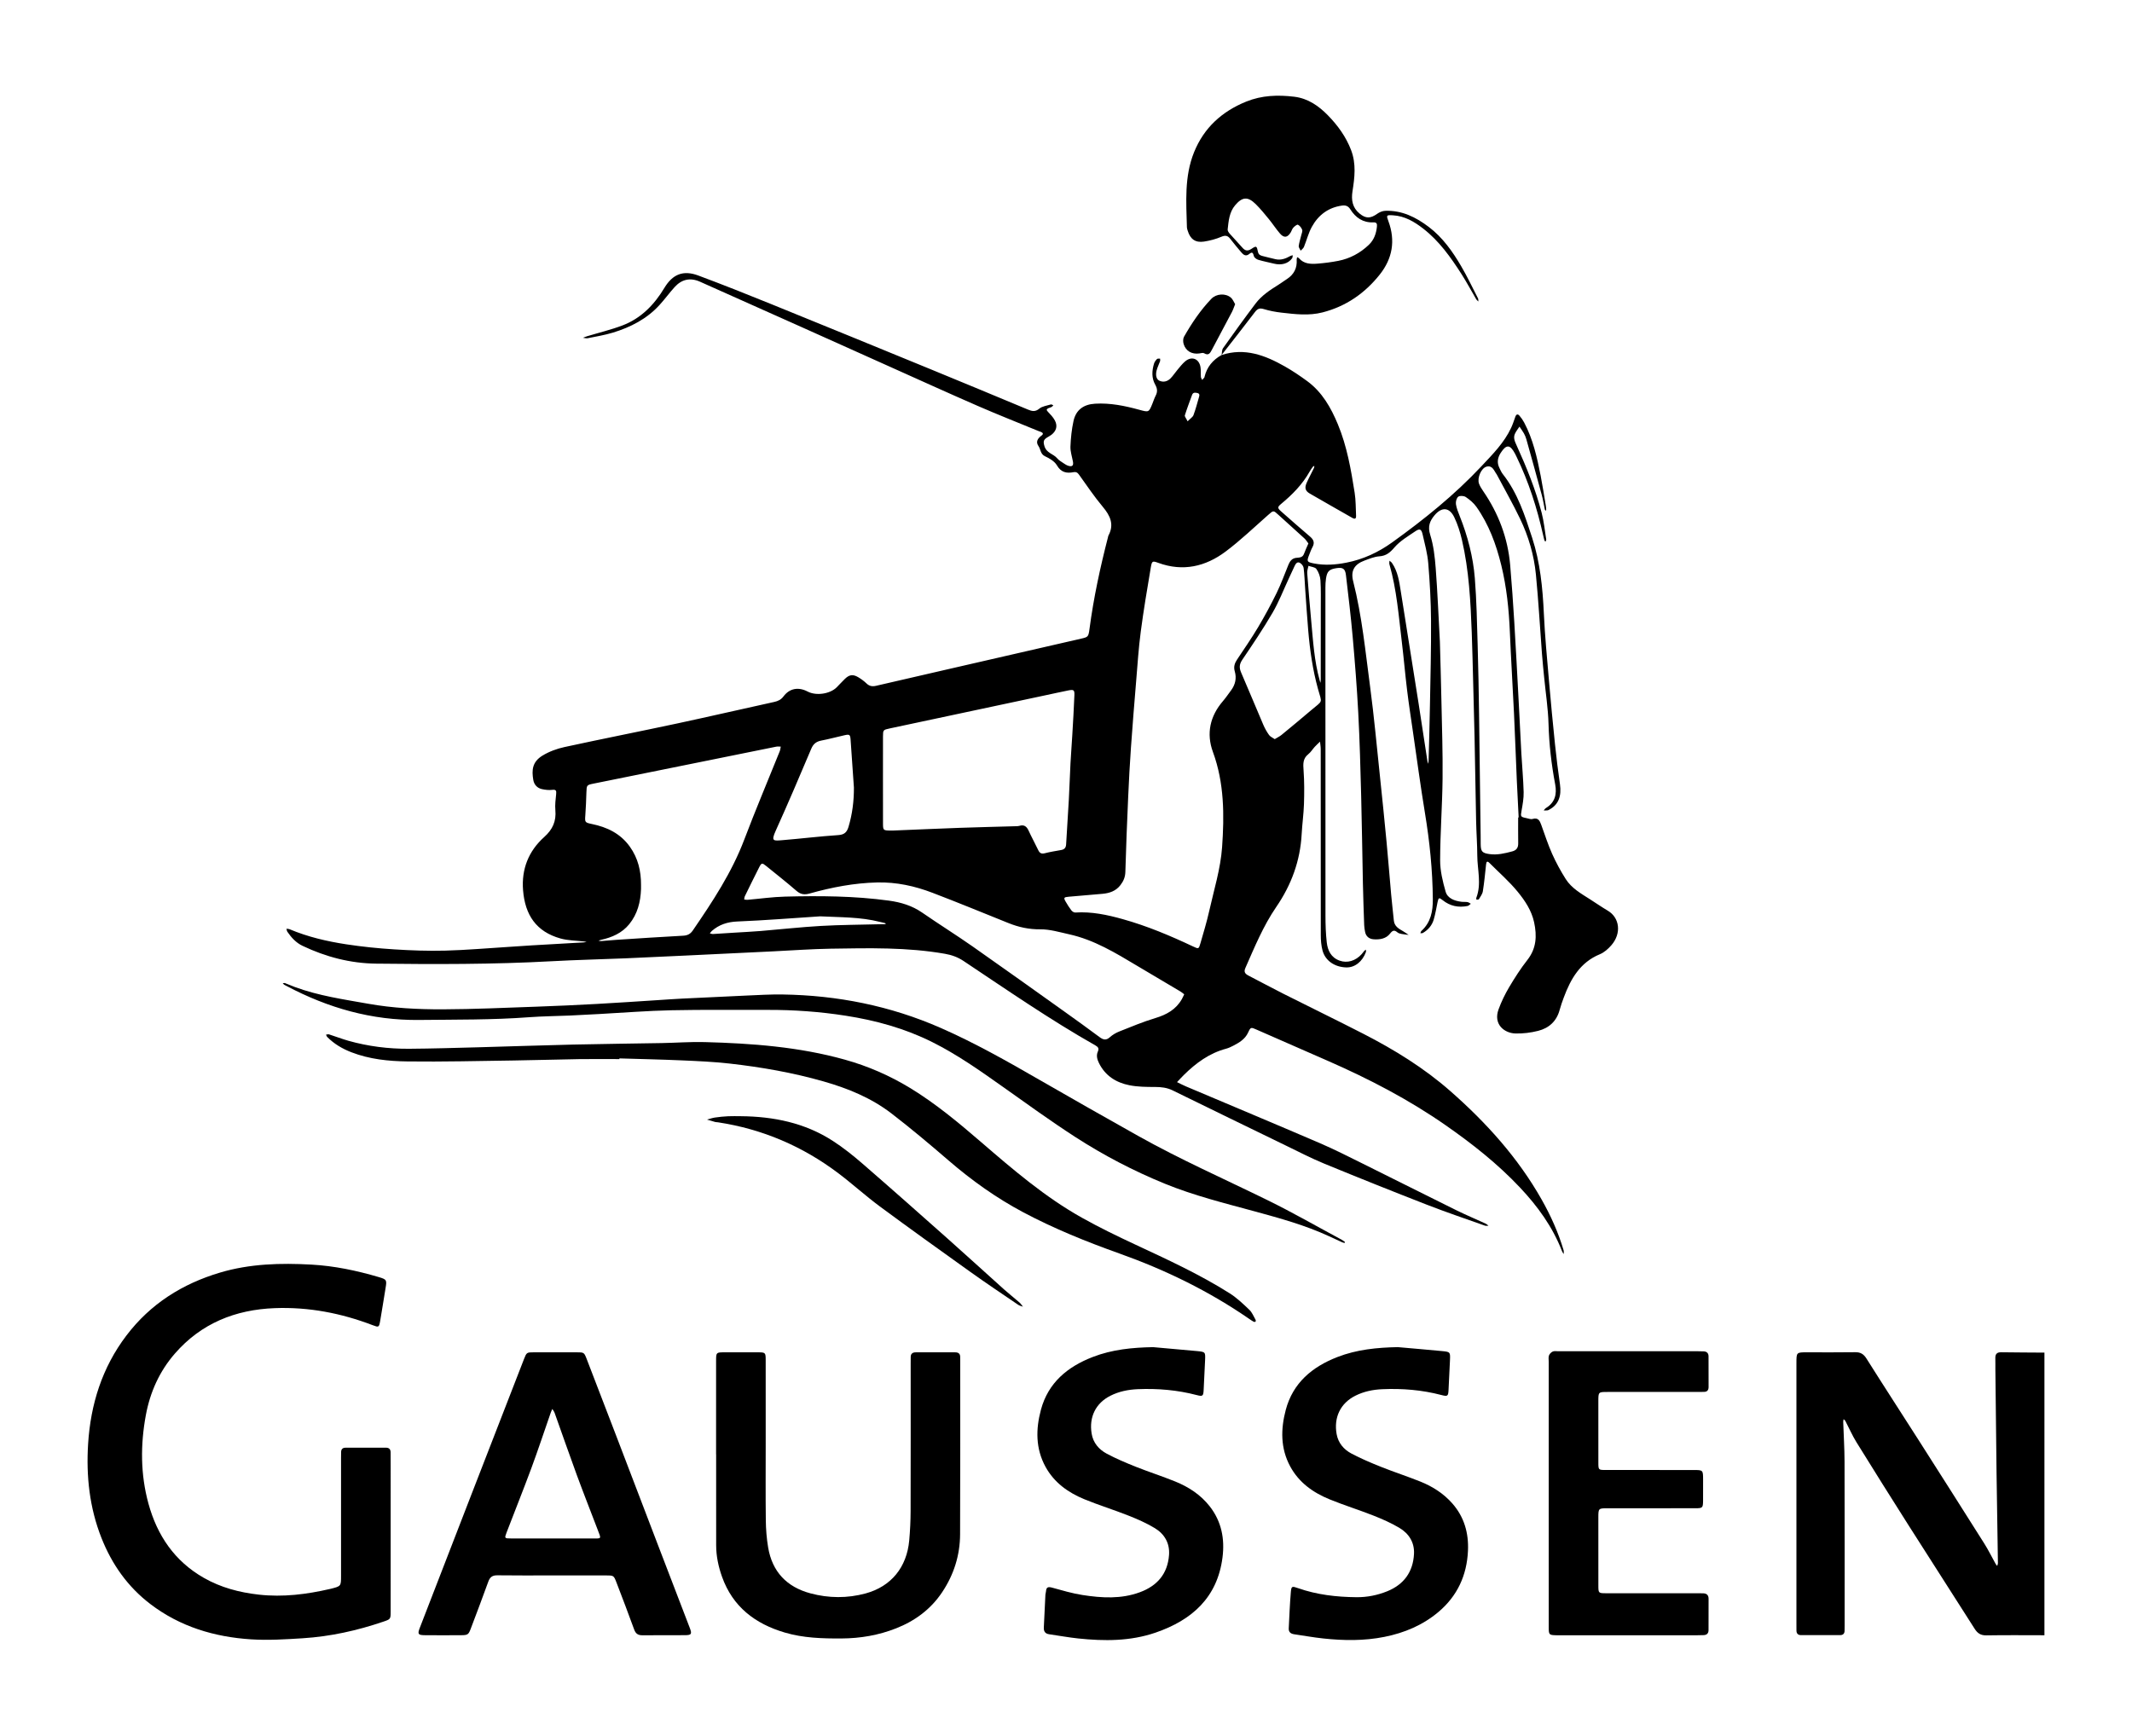
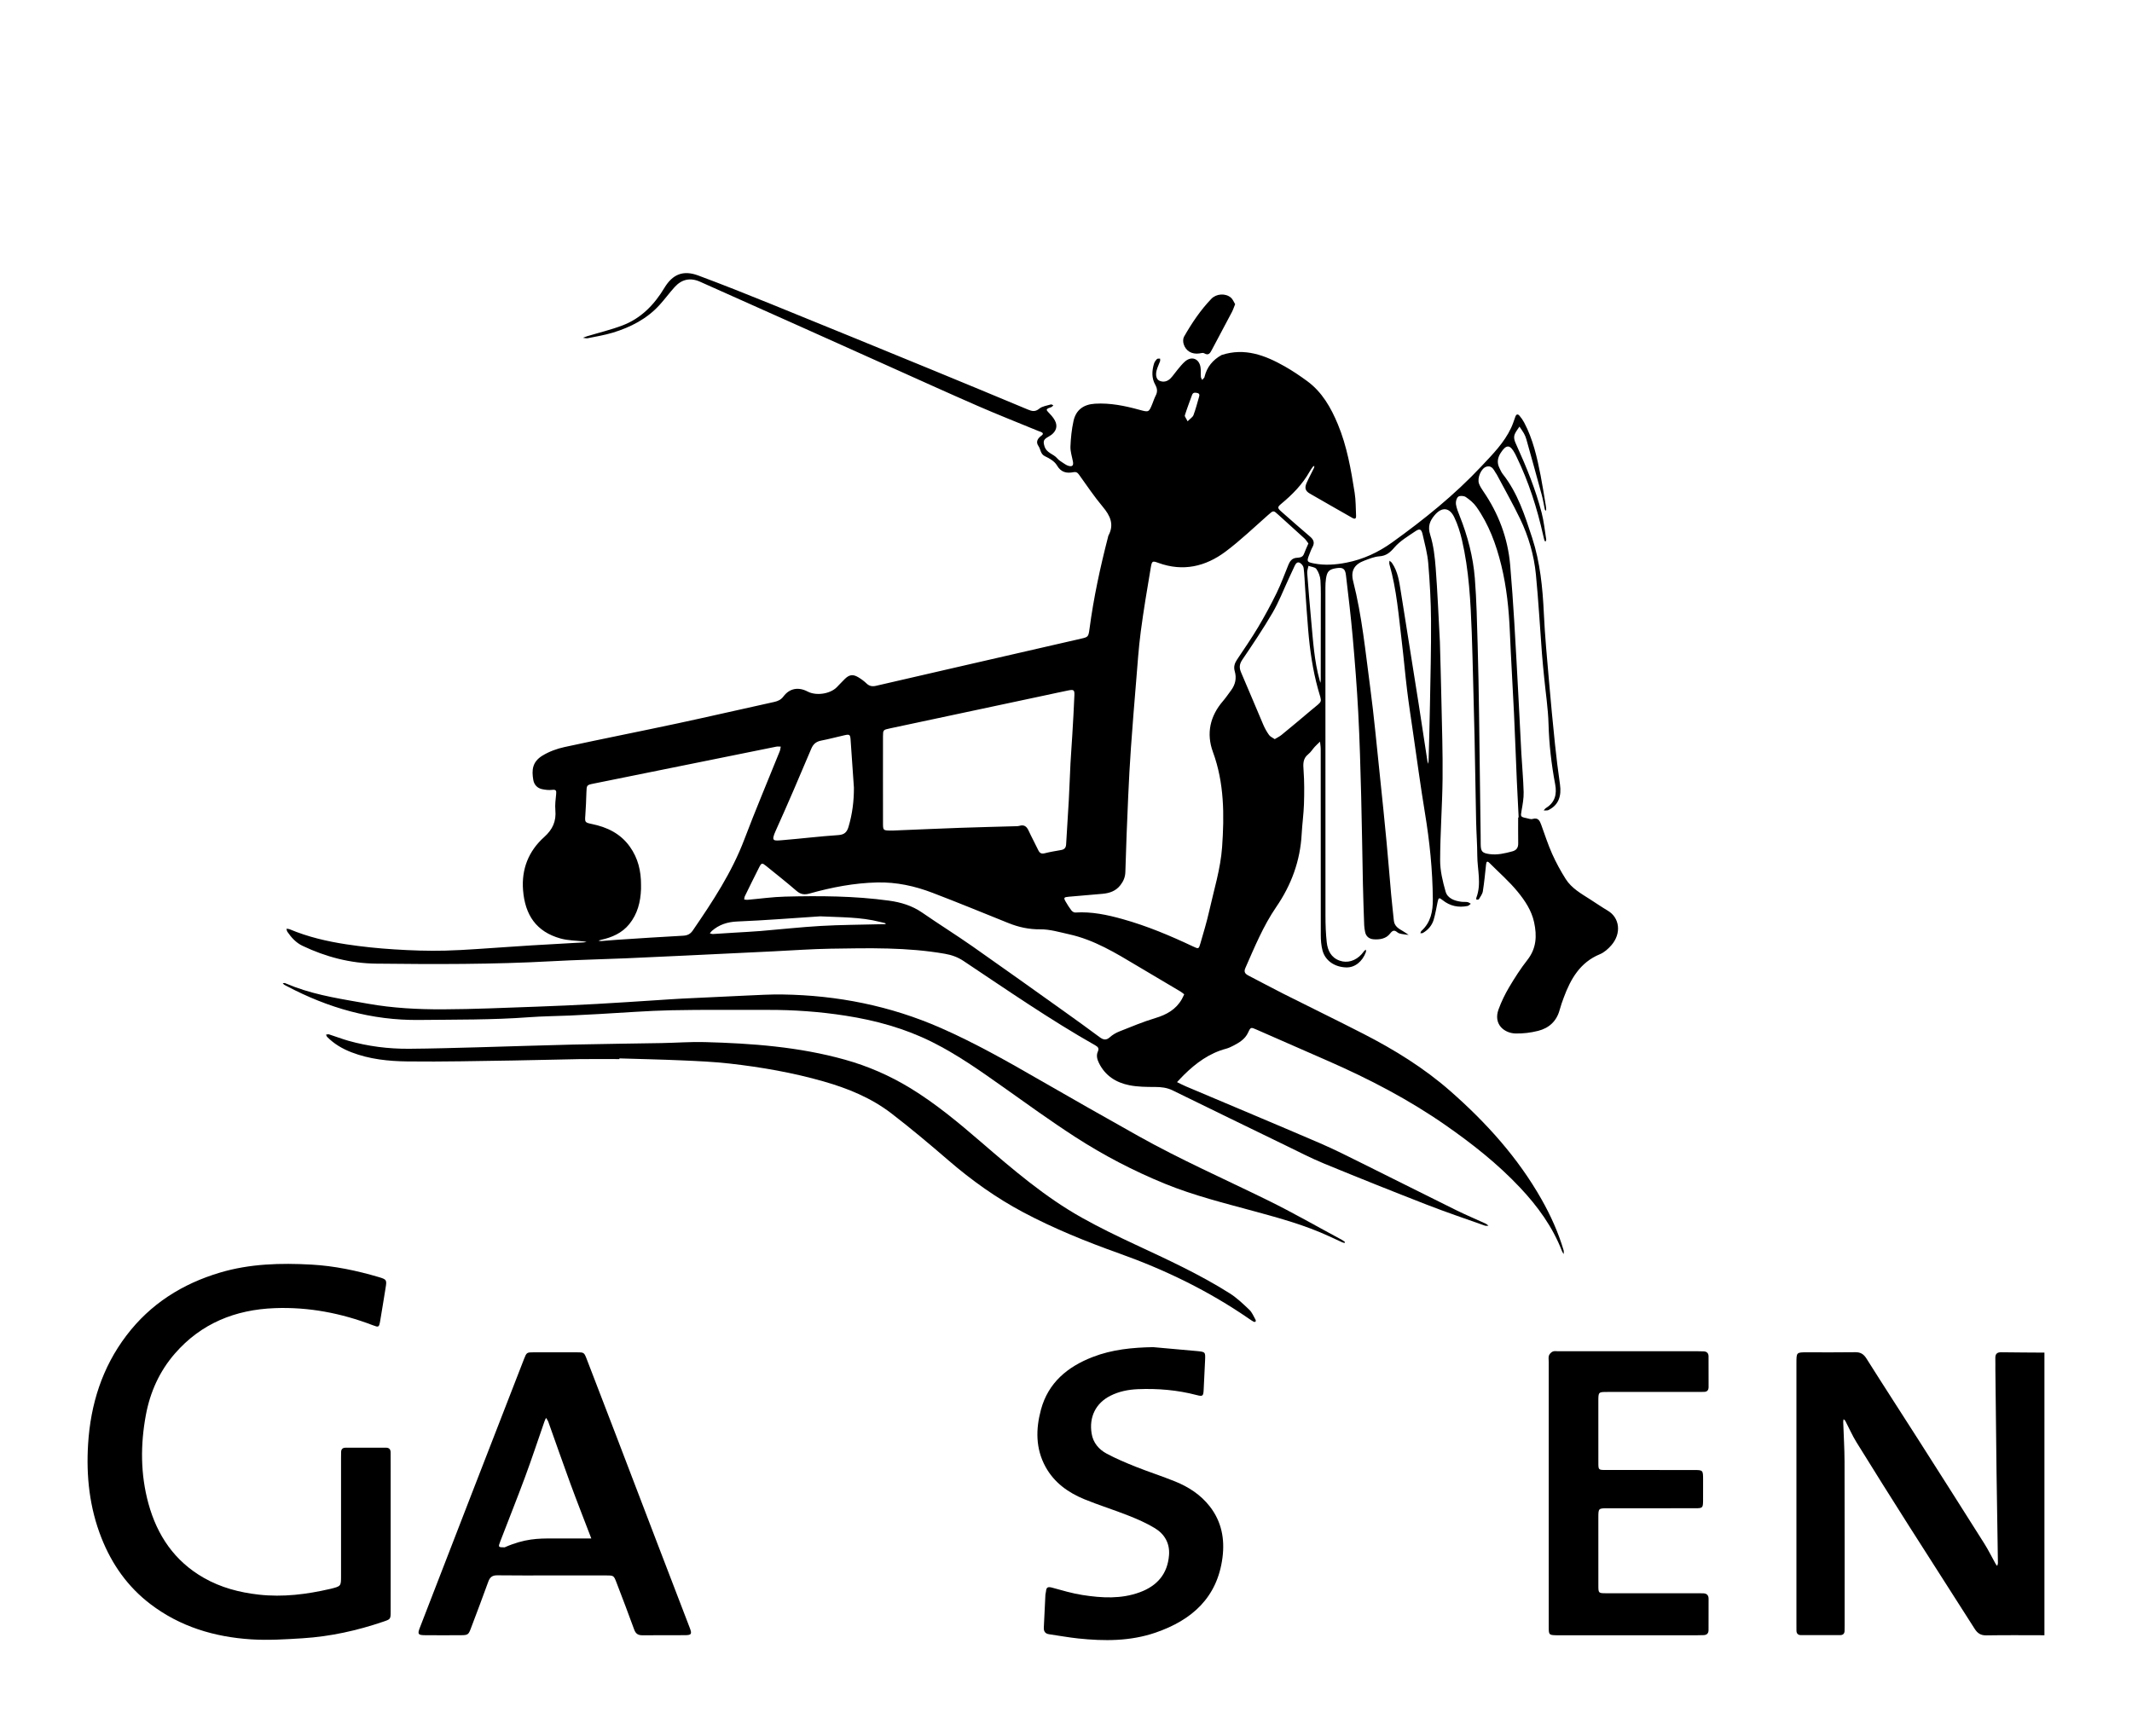
<svg xmlns="http://www.w3.org/2000/svg" xmlns:xlink="http://www.w3.org/1999/xlink" version="1.1" id="Calque_1" x="0px" y="0px" width="365.641px" height="297.744px" viewBox="0 0 365.641 297.744" enable-background="new 0 0 365.641 297.744" xml:space="preserve">
  <g>
    <defs>
      <rect id="SVGID_1_" width="365.641" height="297.744" />
    </defs>
    <clipPath id="SVGID_2_">
      <use xlink:href="#SVGID_1_" overflow="visible" />
    </clipPath>
    <path clip-path="url(#SVGID_2_)" d="M350.623,280.497c-3.317-0.001-6.638-0.037-9.954,0.019c-0.973,0.016-1.524-0.353-2.025-1.145   c-3.746-5.906-7.543-11.779-11.292-17.685c-3.021-4.756-6.015-9.529-8.979-14.321c-0.713-1.151-1.255-2.41-1.886-3.614   c-0.064-0.125-0.201-0.213-0.304-0.317c-0.025,0.149-0.075,0.302-0.07,0.453c0.075,2.273,0.223,4.548,0.229,6.821   c0.027,9.356,0.014,18.713,0.016,28.067c0,0.321-0.008,0.64-0.011,0.96c-0.004,0.498-0.288,0.737-0.753,0.739   c-2.239,0.009-4.479,0.008-6.717,0.002c-0.538-0.001-0.796-0.297-0.784-0.836c0.007-0.32-0.004-0.641-0.004-0.959   c-0.001-14.955-0.001-29.908,0-44.861c0-1.855,0.001-1.856,1.805-1.857c2.758-0.001,5.517,0.027,8.276-0.017   c0.906-0.014,1.438,0.308,1.929,1.083c2.938,4.667,5.947,9.291,8.913,13.942c3.782,5.929,7.556,11.865,11.308,17.813   c0.702,1.113,1.282,2.305,1.924,3.455c0.073,0.133,0.186,0.243,0.278,0.364c0.043-0.17,0.125-0.342,0.123-0.513   c-0.074-5.154-0.168-10.307-0.236-15.459c-0.078-5.913-0.136-11.826-0.2-17.739c-0.008-0.64,0.014-1.281-0.007-1.919   c-0.02-0.695,0.259-1.027,0.988-1.017c2.479,0.035,4.955,0.042,7.433,0.06V280.497z" />
    <path clip-path="url(#SVGID_2_)" d="M209.503,60.897c3.974-1.301,7.48,0.048,10.858,1.964c1.317,0.748,2.583,1.603,3.807,2.499   c2.575,1.884,4.088,4.555,5.281,7.429c1.562,3.761,2.248,7.746,2.876,11.734c0.205,1.293,0.178,2.623,0.243,3.936   c0.025,0.525-0.194,0.633-0.656,0.368c-2.426-1.394-4.868-2.76-7.286-4.169c-0.776-0.454-0.916-0.973-0.532-1.84   c0.39-0.877,0.854-1.72,1.273-2.582c0.045-0.093,0.025-0.217,0.035-0.326c-0.088,0.056-0.203,0.093-0.259,0.171   c-0.19,0.258-0.374,0.521-0.53,0.799c-1.236,2.197-2.966,3.954-4.887,5.547c-0.661,0.548-0.664,0.719-0.001,1.303   c1.648,1.451,3.295,2.907,4.969,4.33c0.607,0.517,0.801,1.044,0.404,1.775c-0.229,0.419-0.391,0.876-0.567,1.322   c-0.461,1.161-0.383,1.256,0.792,1.487c1.88,0.37,3.737,0.229,5.595-0.133c2.877-0.561,5.475-1.773,7.835-3.47   c5.462-3.924,10.694-8.134,15.303-13.053c1.904-2.033,3.907-4.026,5.11-6.612c0.285-0.613,0.491-1.263,0.721-1.902   c0.151-0.424,0.413-0.505,0.697-0.175c0.312,0.359,0.591,0.757,0.813,1.176c1.513,2.864,2.216,5.986,2.83,9.13   c0.329,1.684,0.587,3.382,0.873,5.075c0.04,0.235,0.062,0.474,0.076,0.712c0.005,0.072-0.045,0.146-0.067,0.22   c-0.06-0.072-0.152-0.136-0.169-0.216c-0.177-0.82-0.297-1.654-0.517-2.463c-0.865-3.199-1.758-6.392-2.65-9.584   c-0.097-0.344-0.237-0.685-0.411-0.997c-0.229-0.408-0.511-0.785-0.771-1.176c-0.269,0.418-0.597,0.811-0.792,1.261   c-0.296,0.682,0.007,1.307,0.295,1.944c1.703,3.753,3.263,7.567,4.299,11.564c0.388,1.501,0.544,3.064,0.789,4.601   c0.018,0.115-0.096,0.252-0.148,0.38c-0.062-0.096-0.15-0.184-0.181-0.289c-0.079-0.268-0.137-0.542-0.197-0.814   c-1.04-4.66-2.484-9.183-4.571-13.487c-0.087-0.18-0.174-0.361-0.267-0.537c-0.838-1.576-1.479-1.603-2.433-0.135   c-0.545,0.84-0.691,1.691-0.234,2.604c0.177,0.357,0.334,0.739,0.578,1.047c2.56,3.242,3.791,7.103,5.04,10.938   c1.371,4.21,1.801,8.575,2.005,12.985c0.179,3.865,0.552,7.721,0.882,11.578c0.311,3.618,0.654,7.234,1.029,10.846   c0.237,2.3,0.527,4.596,0.854,6.885c0.284,1.989-0.254,3.429-1.705,4.251c-0.138,0.078-0.278,0.181-0.429,0.206   c-0.214,0.036-0.438,0.01-0.658,0.01c0.129-0.143,0.235-0.324,0.394-0.42c1.563-0.954,1.889-2.392,1.574-4.058   c-0.643-3.421-1.044-6.856-1.14-10.347c-0.074-2.666-0.49-5.322-0.749-7.984c-0.131-1.35-0.273-2.699-0.376-4.051   c-0.345-4.537-0.597-9.083-1.039-13.611c-0.324-3.32-1.259-6.526-2.704-9.536c-1.226-2.556-2.636-5.025-3.964-7.533   c-0.018-0.035-0.034-0.073-0.057-0.105c-0.456-0.608-0.704-1.594-1.733-1.328c-0.936,0.243-1.656,1.973-1.295,2.933   c0.166,0.442,0.427,0.858,0.698,1.25c2.635,3.833,4.237,8.048,4.64,12.687c0.283,3.26,0.506,6.525,0.706,9.792   c0.273,4.462,0.502,8.928,0.742,13.393c0.162,3.03,0.3,6.061,0.468,9.09c0.124,2.232,0.338,4.46,0.395,6.693   c0.026,1.057-0.175,2.131-0.36,3.182c-0.177,1-0.187,1.062,0.828,1.268c0.351,0.071,0.745,0.238,1.056,0.146   c0.991-0.291,1.248,0.33,1.507,1.044c0.602,1.654,1.14,3.337,1.855,4.939c0.666,1.49,1.456,2.938,2.328,4.319   c1.009,1.598,2.656,2.507,4.205,3.501c1.008,0.647,1.997,1.327,3.025,1.939c2.03,1.206,2.369,3.89,0.596,5.925   c-0.54,0.619-1.223,1.229-1.966,1.536c-3.383,1.394-4.993,4.21-6.183,7.4c-0.264,0.712-0.522,1.431-0.719,2.162   c-0.521,1.934-1.828,3.109-3.684,3.581c-1.262,0.32-2.604,0.486-3.902,0.45c-1.856-0.051-3.841-1.541-2.885-4.145   c0.479-1.306,1.093-2.579,1.802-3.775c0.958-1.614,1.975-3.21,3.133-4.684c1.561-1.988,1.663-4.13,1.161-6.461   c-0.438-2.031-1.564-3.71-2.813-5.237c-1.456-1.783-3.218-3.315-4.851-4.952c-0.351-0.351-0.521-0.256-0.573,0.231   c-0.165,1.546-0.312,3.096-0.555,4.629c-0.077,0.48-0.421,0.927-0.682,1.365c-0.048,0.082-0.273,0.06-0.419,0.084   c-0.008-0.11-0.054-0.235-0.017-0.331c0.916-2.397,0.171-4.833,0.162-7.25c-0.008-1.956-0.157-3.911-0.199-5.867   c-0.102-4.835-0.171-9.671-0.27-14.506c-0.065-3.115-0.154-6.231-0.237-9.346c-0.077-2.836-0.135-5.672-0.242-8.506   c-0.202-5.35-0.469-10.698-1.688-15.936c-0.307-1.313-0.723-2.63-1.302-3.843c-0.827-1.736-2.141-1.83-3.372-0.379   c-0.838,0.989-1.215,1.936-0.763,3.371c0.579,1.841,0.798,3.826,0.946,5.767c0.31,4.058,0.473,8.129,0.695,12.194   c0.008,0.12,0.018,0.24,0.02,0.36c0.09,3.395,0.195,6.79,0.263,10.186c0.09,4.435,0.245,8.872,0.198,13.306   c-0.05,4.671-0.409,9.34-0.42,14.01c-0.004,1.8,0.442,3.639,0.94,5.386c0.331,1.158,1.511,1.579,2.677,1.736   c0.354,0.047,0.723,0.002,1.076,0.06c0.2,0.033,0.382,0.188,0.57,0.287c-0.184,0.131-0.354,0.339-0.557,0.379   c-1.574,0.313-3.009,0.018-4.283-1.005c-0.602-0.483-0.701-0.426-0.859,0.331c-0.213,1.013-0.375,2.042-0.67,3.032   c-0.295,0.986-0.955,1.748-1.853,2.271c-0.115,0.067-0.289,0.032-0.436,0.044c0.061-0.133,0.089-0.303,0.187-0.394   c1.616-1.475,1.971-3.367,1.956-5.452c-0.04-4.966-0.543-9.878-1.351-14.774c-0.759-4.609-1.377-9.241-2.05-13.864   c-0.35-2.411-0.721-4.819-1.016-7.236c-0.335-2.733-0.565-5.478-0.896-8.211c-0.543-4.476-0.876-8.987-2.13-13.352   c-0.055-0.189,0.002-0.411,0.007-0.617c0.145,0.128,0.319,0.233,0.427,0.387c1.014,1.466,1.244,3.184,1.515,4.879   c1.032,6.427,2.05,12.857,3.062,19.287c0.515,3.275,1.003,6.553,1.505,9.829c0.023,0.154,0.059,0.306,0.09,0.458   c0.038-0.17,0.104-0.338,0.108-0.509c0.084-3.156,0.18-6.311,0.233-9.467c0.086-4.875,0.219-9.752,0.188-14.627   c-0.021-3.27-0.208-6.546-0.479-9.806c-0.138-1.661-0.591-3.302-0.964-4.937c-0.208-0.914-0.498-1.053-1.239-0.547   c-1.251,0.854-2.62,1.648-3.587,2.772c-0.764,0.889-1.416,1.451-2.61,1.534c-0.854,0.059-1.703,0.42-2.526,0.722   c-1.744,0.639-2.408,1.747-1.952,3.54c1.513,5.943,2.097,12.033,2.905,18.084c0.685,5.14,1.153,10.309,1.698,15.467   c0.396,3.73,0.773,7.462,1.128,11.196c0.284,2.98,0.514,5.965,0.782,8.947c0.138,1.51,0.315,3.016,0.466,4.524   c0.099,0.979,0.835,1.39,1.569,1.815c0.333,0.194,0.646,0.426,0.966,0.641c-0.414-0.054-0.831-0.088-1.239-0.168   c-0.233-0.045-0.492-0.111-0.666-0.257c-0.543-0.451-0.823-0.39-1.295,0.217c-0.673,0.868-1.767,1.046-2.831,0.958   c-0.733-0.061-1.272-0.478-1.431-1.247c-0.079-0.389-0.146-0.785-0.16-1.182c-0.084-2.394-0.17-4.79-0.221-7.186   c-0.105-4.995-0.164-9.991-0.296-14.986c-0.124-4.751-0.251-9.504-0.5-14.251c-0.228-4.343-0.572-8.682-0.955-13.015   c-0.312-3.537-0.742-7.064-1.154-10.591c-0.13-1.109-0.532-1.365-1.604-1.203c-1.276,0.195-1.628,0.525-1.821,1.804   c-0.077,0.51-0.099,1.034-0.099,1.552c-0.003,18.759-0.004,37.518,0.011,56.278c0.001,1.515,0.05,3.04,0.219,4.544   c0.157,1.402,0.736,2.623,2.212,3.148c1.311,0.468,2.729,0.047,3.776-1.114c0.161-0.179,0.292-0.382,0.451-0.562   c0.074-0.085,0.181-0.14,0.272-0.21c0.003,0.142,0.05,0.297,0.004,0.419c-0.614,1.657-1.914,2.667-3.361,2.629   c-2.004-0.052-3.622-1.155-4.085-2.928c-0.22-0.837-0.29-1.735-0.291-2.605c-0.018-10.64-0.006-21.278-0.012-31.918   c0-0.424-0.078-0.849-0.121-1.273c-0.303,0.294-0.619,0.575-0.903,0.886c-0.377,0.412-0.672,0.92-1.103,1.26   c-0.968,0.766-0.891,1.714-0.812,2.806c0.137,1.909,0.128,3.836,0.067,5.753c-0.055,1.712-0.302,3.418-0.393,5.131   c-0.243,4.598-1.766,8.736-4.358,12.515c-2.232,3.253-3.718,6.888-5.299,10.473c-0.31,0.701-0.022,1.018,0.556,1.314   c1.991,1.023,3.959,2.095,5.958,3.103c4.571,2.303,9.178,4.539,13.732,6.876c5.313,2.727,10.38,5.851,14.887,9.805   c6.167,5.412,11.618,11.441,15.68,18.624c1.557,2.755,2.856,5.635,3.76,8.679c0.062,0.208,0.018,0.447,0.023,0.672   c-0.099-0.164-0.223-0.317-0.29-0.495c-1.605-4.177-4.19-7.718-7.225-10.939c-3.825-4.062-8.187-7.499-12.756-10.681   c-6.325-4.406-13.126-7.942-20.173-11.027c-4.064-1.779-8.128-3.558-12.19-5.343c-1.021-0.45-1.047-0.474-1.495,0.494   c-0.527,1.137-1.522,1.716-2.556,2.256c-0.388,0.203-0.796,0.393-1.217,0.506c-2.875,0.766-5.168,2.459-7.242,4.504   c-0.402,0.398-0.782,0.819-1.173,1.229c0.499,0.24,0.991,0.502,1.5,0.719c7.657,3.243,15.328,6.449,22.966,9.733   c2.532,1.089,4.994,2.346,7.466,3.569c5.306,2.627,10.589,5.297,15.896,7.918c1.683,0.831,3.418,1.559,5.125,2.344   c0.171,0.079,0.311,0.23,0.465,0.348c-0.21-0.004-0.439,0.051-0.627-0.018c-3.314-1.179-6.651-2.303-9.928-3.58   c-5.885-2.291-11.75-4.636-17.59-7.039c-2.252-0.927-4.424-2.055-6.616-3.119c-6.477-3.143-12.948-6.292-19.412-9.459   c-0.966-0.474-1.953-0.585-3.015-0.586c-1.468-0.001-2.965-0.012-4.395-0.295c-2.283-0.451-4.154-1.625-5.228-3.815   c-0.312-0.637-0.484-1.285-0.188-1.961c0.225-0.513,0.074-0.777-0.4-1.046c-7.804-4.421-15.169-9.522-22.623-14.487   c-0.993-0.663-2.027-1.036-3.194-1.24c-6.501-1.139-13.059-0.978-19.61-0.875c-3.272,0.053-6.541,0.297-9.811,0.454   c-5.026,0.243-10.051,0.487-15.076,0.725c-3.43,0.163-6.86,0.329-10.291,0.473c-4.23,0.175-8.464,0.268-12.69,0.501   c-10.026,0.552-20.06,0.527-30.092,0.411c-4.409-0.053-8.615-1.151-12.602-3.051c-1.119-0.531-1.922-1.416-2.607-2.417   c-0.097-0.143-0.109-0.345-0.16-0.52c0.186,0.029,0.387,0.021,0.555,0.092c3.119,1.312,6.392,2.075,9.714,2.581   c2.718,0.415,5.465,0.696,8.21,0.868c2.908,0.185,5.832,0.292,8.743,0.216c3.589-0.093,7.171-0.409,10.756-0.632   c1.355-0.084,2.708-0.189,4.063-0.269c2.989-0.176,5.979-0.341,8.968-0.513c0.156-0.01,0.309-0.051,0.464-0.077   c-0.151-0.025-0.301-0.061-0.453-0.08c-1.343-0.161-2.734-0.151-4.021-0.513c-4.143-1.158-6.077-4.012-6.418-8.277   c-0.291-3.634,0.955-6.73,3.631-9.129c1.455-1.304,2.079-2.715,1.907-4.619c-0.082-0.904,0.046-1.834,0.137-2.746   c0.056-0.56,0-0.808-0.676-0.724c-0.578,0.072-1.196,0-1.769-0.127c-0.815-0.181-1.34-0.776-1.476-1.574   c-0.282-1.651-0.201-3.092,1.58-4.177c1.135-0.691,2.461-1.178,3.766-1.462c6.44-1.401,12.908-2.672,19.353-4.052   c5.549-1.189,11.078-2.471,16.621-3.688c0.658-0.144,1.168-0.388,1.588-0.947c1.044-1.393,2.548-1.669,4.148-0.832   c1.453,0.76,3.818,0.42,4.972-0.724c0.482-0.479,0.932-0.991,1.422-1.462c0.756-0.724,1.363-0.814,2.269-0.28   c0.512,0.302,1.004,0.665,1.432,1.077c0.493,0.475,1.003,0.548,1.643,0.398c4.087-0.956,8.178-1.89,12.267-2.83   c7.635-1.754,15.27-3.51,22.906-5.26c1.181-0.271,1.24-0.298,1.425-1.69c0.702-5.318,1.835-10.548,3.175-15.736   c0.021-0.077,0.024-0.163,0.06-0.231c1.035-1.917,0.326-3.421-0.957-4.953c-1.46-1.741-2.733-3.641-4.06-5.491   c-0.265-0.371-0.495-0.54-0.977-0.448c-1.181,0.225-2.125,0.04-2.834-1.179c-0.4-0.685-1.266-1.194-2.029-1.548   c-0.819-0.379-0.737-1.186-1.132-1.751c-0.528-0.753-0.111-1.342,0.543-1.82c0.33-0.243,0.244-0.464-0.112-0.605   c-0.149-0.059-0.302-0.104-0.451-0.164c-3.472-1.431-6.968-2.807-10.41-4.306c-5.167-2.252-10.297-4.587-15.439-6.892   c-4.925-2.207-9.845-4.424-14.77-6.63c-5.801-2.597-11.605-5.185-17.408-7.778c-1.671-0.747-3.136-0.42-4.346,0.913   c-0.912,1.004-1.71,2.11-2.626,3.109c-2.171,2.369-4.937,3.784-7.958,4.707c-1.409,0.429-2.878,0.668-4.326,0.963   c-0.255,0.052-0.542-0.047-0.815-0.076c0.234-0.089,0.463-0.192,0.701-0.264c2.023-0.612,4.091-1.103,6.062-1.851   c3.192-1.212,5.453-3.545,7.192-6.435c1.416-2.356,3.235-3.092,5.803-2.136c4.196,1.561,8.357,3.219,12.505,4.902   c9.187,3.728,18.36,7.489,27.532,11.254c5.51,2.261,11.01,4.549,16.507,6.842c0.702,0.294,1.252,0.428,1.953-0.15   c0.515-0.425,1.312-0.517,1.994-0.725c0.113-0.034,0.276,0.095,0.417,0.148c-0.097,0.097-0.178,0.223-0.293,0.285   c-0.174,0.093-0.378,0.128-0.559,0.211c-0.35,0.162-0.356,0.325-0.072,0.618c0.437,0.454,0.891,0.929,1.183,1.478   c0.501,0.94,0.267,1.784-0.561,2.447c-0.248,0.198-0.544,0.334-0.812,0.51c-0.551,0.362-0.649,0.651-0.419,1.435   c0.366,1.243,1.544,1.328,2.185,2.102c0.29,0.351,0.722,0.592,1.108,0.854c0.26,0.177,0.538,0.357,0.835,0.443   c0.652,0.187,0.886-0.053,0.768-0.715c-0.156-0.863-0.46-1.733-0.43-2.589c0.056-1.466,0.212-2.948,0.524-4.38   c0.416-1.917,1.731-2.857,3.693-2.974c2.595-0.155,5.092,0.357,7.565,1.034c1.67,0.456,1.665,0.476,2.291-1.084   c0.179-0.446,0.325-0.909,0.544-1.332c0.345-0.663,0.295-1.223-0.083-1.895c-0.637-1.136-0.566-2.389-0.197-3.609   c0.088-0.289,0.298-0.563,0.514-0.784c0.095-0.097,0.344-0.044,0.523-0.059c0,0.148,0.04,0.309-0.007,0.441   c-0.183,0.524-0.444,1.027-0.584,1.561c-0.23,0.883-0.027,1.582,0.514,1.804c0.703,0.288,1.362,0.09,1.872-0.427   c0.445-0.453,0.792-1.002,1.204-1.489c0.411-0.487,0.808-1.002,1.287-1.414c1.123-0.965,2.405-0.484,2.646,0.987   c0.09,0.548,0.025,1.118,0.067,1.676c0.015,0.174,0.146,0.34,0.223,0.51c0.121-0.133,0.243-0.265,0.36-0.402   c0.024-0.027,0.027-0.074,0.036-0.113C206.98,62.955,207.996,61.734,209.503,60.897 M224.391,93.22   c-0.217-0.28-0.41-0.62-0.686-0.871c-1.469-1.353-2.967-2.675-4.438-4.024c-0.897-0.821-0.857-0.803-1.808,0.033   c-2.396,2.111-4.712,4.336-7.26,6.247c-3.446,2.583-7.311,3.487-11.528,1.95c-1.02-0.372-1.114-0.353-1.307,0.786   c-0.618,3.659-1.237,7.321-1.721,10.999c-0.37,2.806-0.555,5.638-0.788,8.462c-0.318,3.817-0.628,7.635-0.897,11.456   c-0.196,2.786-0.347,5.577-0.47,8.368c-0.191,4.309-0.366,8.619-0.487,12.93c-0.025,0.903-0.324,1.598-0.859,2.286   c-0.781,1.003-1.846,1.36-3.03,1.472c-1.947,0.183-3.896,0.341-5.843,0.505c-0.812,0.069-0.891,0.176-0.507,0.837   c0.302,0.519,0.617,1.032,0.983,1.504c0.146,0.189,0.452,0.382,0.671,0.366c2.794-0.183,5.479,0.392,8.137,1.135   c4.173,1.168,8.148,2.84,12.058,4.687c0.954,0.45,0.979,0.459,1.273-0.572c0.519-1.805,1.069-3.604,1.48-5.436   c0.82-3.663,1.965-7.315,2.227-11.025c0.386-5.477,0.385-11.004-1.574-16.335c-1.161-3.16-0.501-6.142,1.729-8.731   c0.495-0.573,0.917-1.21,1.373-1.816c0.745-0.993,0.989-2.103,0.642-3.288c-0.227-0.778-0.014-1.39,0.407-2.023   c1.219-1.83,2.473-3.642,3.596-5.529c1.142-1.918,2.206-3.888,3.187-5.893c0.772-1.577,1.363-3.242,2.033-4.868   c0.242-0.587,0.614-1.054,1.276-1.137c0.557-0.069,1.129-0.01,1.379-0.698C223.842,94.435,224.103,93.895,224.391,93.22    M151.43,133.685c0,2.559-0.01,5.118,0.006,7.676c0.006,1.019,0.09,1.078,1.101,1.104c0.24,0.006,0.481,0.005,0.72-0.005   c3.789-0.154,7.577-0.325,11.367-0.461c3.193-0.113,6.387-0.184,9.581-0.277c0.2-0.005,0.409,0.003,0.595-0.056   c0.808-0.256,1.267,0.072,1.604,0.807c0.515,1.126,1.116,2.212,1.647,3.332c0.243,0.514,0.533,0.707,1.125,0.555   c0.928-0.237,1.877-0.39,2.821-0.556c0.564-0.099,0.813-0.405,0.845-0.975c0.146-2.549,0.322-5.097,0.462-7.646   c0.113-2.073,0.177-4.149,0.284-6.222c0.086-1.633,0.219-3.264,0.313-4.897c0.131-2.27,0.273-4.541,0.359-6.813   c0.035-0.922-0.119-1.006-1.089-0.812c-1.253,0.251-2.5,0.53-3.75,0.796c-8.946,1.905-17.893,3.808-26.84,5.716   c-1.123,0.24-1.142,0.259-1.148,1.418C151.423,128.808,151.43,131.246,151.43,133.685 M109.937,151.783   c0,0.24,0.007,0.48-0.001,0.72c-0.08,2.207-0.597,4.271-2.02,6.022c-1.247,1.533-2.952,2.268-4.828,2.685   c-0.15,0.032-0.294,0.09-0.441,0.137c0.14,0.025,0.282,0.083,0.42,0.074c0.875-0.062,1.748-0.152,2.623-0.208   c3.82-0.247,7.641-0.51,11.464-0.71c0.758-0.04,1.241-0.283,1.671-0.91c3.391-4.948,6.682-9.934,8.828-15.601   c1.923-5.08,4.046-10.083,6.072-15.124c0.101-0.25,0.119-0.534,0.175-0.802c-0.263,0.002-0.535-0.038-0.788,0.013   c-3.641,0.73-7.279,1.474-10.918,2.21c-6.81,1.378-13.621,2.751-20.43,4.131c-1.152,0.233-1.152,0.267-1.193,1.517   c-0.044,1.315-0.089,2.632-0.188,3.944c-0.088,1.153-0.073,1.214,1.121,1.46c2.626,0.54,4.907,1.634,6.519,3.893   C109.428,147.204,109.947,149.412,109.937,151.783 M203.093,170.554c-0.219-0.165-0.414-0.343-0.637-0.476   c-2.471-1.472-4.952-2.93-7.423-4.403c-3.709-2.216-7.401-4.477-11.694-5.419c-1.631-0.36-3.288-0.865-4.928-0.849   c-1.942,0.021-3.709-0.368-5.465-1.074c-4.338-1.746-8.663-3.526-13.03-5.194c-3.037-1.16-6.171-1.848-9.48-1.771   c-3.952,0.093-7.779,0.829-11.554,1.889c-0.915,0.257-1.559,0.179-2.284-0.448c-1.69-1.464-3.449-2.849-5.186-4.257   c-0.716-0.58-0.811-0.571-1.225,0.243c-0.833,1.638-1.64,3.289-2.446,4.94c-0.08,0.164-0.077,0.37-0.113,0.556   c0.189,0.021,0.381,0.07,0.566,0.055c2.146-0.185,4.289-0.494,6.438-0.548c5.952-0.151,11.904-0.122,17.822,0.689   c2.038,0.279,3.961,0.853,5.695,2.05c2.859,1.979,5.813,3.82,8.662,5.813c5.337,3.735,10.632,7.531,15.936,11.311   c1.953,1.393,3.897,2.797,5.821,4.229c0.623,0.463,1.125,0.617,1.779,0.022c0.465-0.421,1.047-0.758,1.633-0.989   c2.038-0.809,4.068-1.661,6.164-2.292c1.927-0.579,3.53-1.466,4.546-3.249C202.826,171.141,202.935,170.883,203.093,170.554    M260.366,140.218c0.029-0.002,0.057-0.003,0.084-0.004c-0.103-2.073-0.219-4.145-0.309-6.218   c-0.169-3.868-0.305-7.736-0.487-11.603c-0.222-4.663-0.514-9.323-0.711-13.986c-0.163-3.879-0.554-7.721-1.483-11.497   c-0.875-3.557-2.124-6.962-4.256-9.972c-0.468-0.663-1.139-1.222-1.817-1.68c-0.319-0.218-1.013-0.268-1.289-0.062   c-0.299,0.221-0.464,0.853-0.406,1.267c0.097,0.699,0.381,1.381,0.646,2.047c1.369,3.437,2.304,6.999,2.597,10.674   c0.303,3.816,0.372,7.652,0.485,11.482c0.117,3.952,0.185,7.905,0.241,11.859c0.104,6.95,0.183,13.902,0.271,20.852   c0.007,0.48,0.001,0.96,0.008,1.439c0.016,1.234,0.251,1.51,1.506,1.686c1.336,0.189,2.619-0.119,3.898-0.46   c0.739-0.196,1.041-0.637,1.029-1.387C260.352,143.176,260.366,141.696,260.366,140.218 M218.62,126.785   c0.44-0.27,0.832-0.453,1.158-0.719c1.697-1.394,3.389-2.795,5.061-4.22c2.107-1.797,1.905-1.104,1.197-3.669   c-0.908-3.295-1.386-6.638-1.673-10.022c-0.206-2.426-0.36-4.855-0.533-7.284c-0.082-1.154-0.11-2.314-0.258-3.46   c-0.042-0.323-0.358-0.723-0.657-0.874c-0.455-0.233-0.715,0.181-0.893,0.558c-0.342,0.722-0.67,1.451-1.008,2.175   c-0.911,1.953-1.688,3.985-2.771,5.839c-1.609,2.76-3.401,5.416-5.192,8.065c-0.519,0.768-0.543,1.39-0.189,2.201   c1.29,2.968,2.515,5.964,3.792,8.937c0.266,0.621,0.604,1.224,0.997,1.772C217.857,126.372,218.249,126.526,218.62,126.785    M146.447,135.093c-0.189-2.743-0.373-5.486-0.57-8.227c-0.062-0.863-0.178-0.944-1.051-0.748   c-1.323,0.296-2.634,0.655-3.965,0.912c-0.862,0.166-1.373,0.563-1.729,1.404c-1.989,4.703-3.99,9.402-6.093,14.055   c-0.844,1.868-0.383,1.751,1.214,1.62c3.175-0.259,6.34-0.655,9.519-0.864c1.048-0.07,1.477-0.509,1.748-1.413   C146.179,139.63,146.457,137.39,146.447,135.093 M140.665,157.18c-4.737,0.308-9.471,0.693-14.213,0.885   c-1.702,0.07-3.115,0.532-4.367,1.618c-0.135,0.119-0.229,0.283-0.343,0.425c0.188,0.037,0.377,0.114,0.562,0.104   c1.235-0.068,2.469-0.154,3.703-0.234c1.473-0.093,2.949-0.16,4.42-0.281c3.458-0.284,6.911-0.672,10.374-0.871   c3.346-0.19,6.704-0.199,10.057-0.288c0.279-0.007,0.56,0.011,0.839-0.003c0.085-0.004,0.168-0.068,0.252-0.106   c-0.069-0.034-0.134-0.079-0.207-0.099c-0.271-0.068-0.545-0.124-0.816-0.192C147.555,157.275,144.114,157.356,140.665,157.18    M226.512,108.047h0.006c0-1.198,0.003-2.395-0.001-3.593c-0.007-1.636,0.047-3.277-0.058-4.908c-0.042-0.67-0.31-1.4-0.697-1.946   c-0.235-0.333-0.894-0.368-1.36-0.538c-0.076,0.414-0.244,0.835-0.213,1.241c0.205,2.74,0.435,5.479,0.688,8.215   c0.318,3.409,0.515,6.837,1.444,10.16l0.123,0.442c0.021-0.149,0.064-0.299,0.064-0.45   C226.514,113.796,226.512,110.922,226.512,108.047 M203.676,72.266c0.483-0.492,0.882-0.723,1.006-1.056   c0.372-1.006,0.646-2.048,0.942-3.081c0.089-0.306,0.176-0.625-0.314-0.724c-0.393-0.079-0.712-0.1-0.873,0.348   c-0.419,1.161-0.865,2.313-1.234,3.49C203.143,71.438,203.421,71.739,203.676,72.266" />
    <path clip-path="url(#SVGID_2_)" d="M66.999,263.187c0,4.399,0.001,8.8-0.001,13.198c-0.001,1.353-0.006,1.354-1.258,1.78   c-4.485,1.53-9.084,2.548-13.813,2.847c-2.947,0.187-5.921,0.376-8.859,0.188c-6.294-0.405-12.186-2.165-17.285-6.057   c-3.884-2.962-6.59-6.811-8.379-11.329c-2.057-5.191-2.639-10.62-2.293-16.133c0.427-6.798,2.396-13.105,6.574-18.604   c4.117-5.418,9.56-8.854,16.033-10.784c5.14-1.532,10.409-1.666,15.688-1.374c3.915,0.216,7.759,1.021,11.527,2.133   c1.411,0.416,1.426,0.499,1.182,1.951c-0.312,1.851-0.584,3.709-0.911,5.558c-0.201,1.138-0.247,1.148-1.298,0.746   c-5.401-2.068-10.988-3.137-16.773-2.92c-6.77,0.254-12.646,2.608-17.161,7.816c-2.623,3.024-4.227,6.591-4.954,10.515   c-0.942,5.086-0.934,10.176,0.441,15.195c1.498,5.464,4.479,9.872,9.482,12.73c2.923,1.672,6.103,2.511,9.445,2.886   c4.153,0.467,8.205-0.048,12.234-0.979c0.039-0.008,0.079-0.015,0.117-0.024c1.751-0.448,1.752-0.448,1.752-2.216   c0-6.719,0-13.438,0-20.156c0-0.361,0.008-0.721,0.012-1.08c0.007-0.488,0.262-0.745,0.742-0.746   c2.319-0.006,4.639-0.006,6.959-0.004c0.544,0.001,0.793,0.288,0.791,0.827c-0.005,0.92,0.006,1.84,0.006,2.76   C66.999,255.668,66.999,259.427,66.999,263.187" />
-     <path clip-path="url(#SVGID_2_)" d="M94.665,270.233c-3.119,0-6.238,0.025-9.356-0.018c-0.864-0.012-1.286,0.303-1.573,1.107   c-0.955,2.672-1.978,5.318-2.974,7.976c-0.404,1.078-0.513,1.18-1.645,1.189c-2.079,0.016-4.158,0.018-6.237,0   c-1.185-0.011-1.301-0.187-0.887-1.256c2.968-7.68,5.938-15.357,8.913-23.032c2.976-7.676,5.955-15.352,8.938-23.023   c0.47-1.208,0.485-1.21,1.714-1.213c2.439-0.006,4.878-0.005,7.317-0.001c1.279,0.002,1.3,0,1.751,1.168   c1.672,4.324,3.333,8.652,4.99,12.981c2.372,6.194,4.734,12.394,7.105,18.59c1.857,4.851,3.725,9.699,5.583,14.55   c0.393,1.03,0.282,1.223-0.8,1.233c-2.438,0.021-4.878-0.008-7.317,0.016c-0.739,0.007-1.16-0.253-1.424-0.98   c-0.98-2.704-2.01-5.392-3.039-8.077c-0.464-1.211-0.481-1.208-1.823-1.21C100.822,270.23,97.744,270.233,94.665,270.233    M94.696,263.894c2.237,0,4.475,0.009,6.712-0.002c1.817-0.008,1.746,0.209,1.083-1.527c-1.195-3.135-2.428-6.254-3.586-9.403   c-1.294-3.521-2.519-7.069-3.784-10.601c-0.087-0.242-0.26-0.454-0.393-0.681c-0.092,0.21-0.199,0.414-0.274,0.63   c-1.103,3.166-2.152,6.354-3.314,9.496c-1.371,3.708-2.846,7.377-4.26,11.068c-0.38,0.995-0.352,1.015,0.744,1.018   C89.981,263.899,92.339,263.894,94.696,263.894" />
-     <path clip-path="url(#SVGID_2_)" d="M122.809,249.475c0-5.358-0.002-10.718,0.001-16.075c0.002-1.403,0.029-1.43,1.387-1.436   c1.92-0.008,3.839-0.008,5.758,0c1.322,0.006,1.359,0.038,1.361,1.339c0.007,4.761,0.003,9.52,0.003,14.277   c0,4.399-0.033,8.798,0.018,13.197c0.018,1.551,0.141,3.117,0.397,4.645c0.697,4.177,3.197,6.797,7.251,7.886   c3.141,0.844,6.334,0.866,9.471,0.014c4.386-1.195,7.062-4.491,7.477-9.09c0.15-1.667,0.232-3.348,0.237-5.022   c0.024-8.437,0.011-16.876,0.011-25.312c0-0.36,0.014-0.721,0.007-1.08c-0.013-0.613,0.305-0.854,0.891-0.852   c2.239,0.007,4.478,0.008,6.717,0c0.595-0.002,0.9,0.249,0.876,0.86c-0.006,0.16,0.006,0.32,0.006,0.479   c-0.002,9.957,0.025,19.915-0.022,29.873c-0.017,3.599-1.065,6.924-3.077,9.938c-1.957,2.929-4.656,4.918-7.89,6.192   c-3.003,1.186-6.131,1.725-9.372,1.74c-3.291,0.019-6.556-0.076-9.737-1.017c-5.08-1.502-8.918-4.417-10.752-9.565   c-0.62-1.741-1.002-3.539-1.006-5.395c-0.011-5.199-0.004-10.398-0.004-15.597H122.809z" />
+     <path clip-path="url(#SVGID_2_)" d="M94.665,270.233c-3.119,0-6.238,0.025-9.356-0.018c-0.864-0.012-1.286,0.303-1.573,1.107   c-0.955,2.672-1.978,5.318-2.974,7.976c-0.404,1.078-0.513,1.18-1.645,1.189c-2.079,0.016-4.158,0.018-6.237,0   c-1.185-0.011-1.301-0.187-0.887-1.256c2.968-7.68,5.938-15.357,8.913-23.032c2.976-7.676,5.955-15.352,8.938-23.023   c0.47-1.208,0.485-1.21,1.714-1.213c2.439-0.006,4.878-0.005,7.317-0.001c1.279,0.002,1.3,0,1.751,1.168   c1.672,4.324,3.333,8.652,4.99,12.981c2.372,6.194,4.734,12.394,7.105,18.59c1.857,4.851,3.725,9.699,5.583,14.55   c0.393,1.03,0.282,1.223-0.8,1.233c-2.438,0.021-4.878-0.008-7.317,0.016c-0.739,0.007-1.16-0.253-1.424-0.98   c-0.98-2.704-2.01-5.392-3.039-8.077c-0.464-1.211-0.481-1.208-1.823-1.21C100.822,270.23,97.744,270.233,94.665,270.233    M94.696,263.894c2.237,0,4.475,0.009,6.712-0.002c-1.195-3.135-2.428-6.254-3.586-9.403   c-1.294-3.521-2.519-7.069-3.784-10.601c-0.087-0.242-0.26-0.454-0.393-0.681c-0.092,0.21-0.199,0.414-0.274,0.63   c-1.103,3.166-2.152,6.354-3.314,9.496c-1.371,3.708-2.846,7.377-4.26,11.068c-0.38,0.995-0.352,1.015,0.744,1.018   C89.981,263.899,92.339,263.894,94.696,263.894" />
    <path clip-path="url(#SVGID_2_)" d="M265.608,256.138v-22.557c0-0.359-0.074-0.75,0.04-1.07c0.1-0.275,0.381-0.56,0.653-0.681   c0.271-0.12,0.629-0.048,0.949-0.048c7.999-0.001,15.997-0.001,23.996,0c0.318,0,0.639,0.003,0.959,0.021   c0.524,0.03,0.809,0.318,0.812,0.845c0.009,1.759,0.007,3.518,0.008,5.277c0,0.529-0.246,0.824-0.796,0.826   c-0.319,0.002-0.641,0.01-0.96,0.01c-5.199,0.001-10.397,0-15.598,0.002c-1.549,0-1.551,0.005-1.552,1.604   c-0.001,3.519-0.005,7.039,0.003,10.558c0.002,1.19,0.028,1.22,1.208,1.222c5.039,0.008,10.078,0.002,15.117,0.005   c1.632,0,1.634,0.004,1.637,1.684c0.002,1.2,0.009,2.4-0.004,3.6c-0.015,1.202-0.083,1.273-1.317,1.275   c-4.999,0.007-9.998,0.002-14.997,0.003c-1.645,0.001-1.646,0.002-1.646,1.616c-0.001,3.879-0.004,7.759,0.002,11.638   c0.002,1.307,0.016,1.321,1.358,1.322c5.199,0.004,10.398,0.002,15.598,0.002c0.319,0,0.64,0.008,0.96,0.008   c0.624-0.001,0.986,0.277,0.986,0.931c0.001,1.8,0.002,3.599-0.007,5.397c-0.002,0.526-0.286,0.816-0.811,0.844   c-0.359,0.021-0.719,0.022-1.079,0.022c-7.918,0.002-15.837,0.001-23.756,0.001c-0.16,0-0.321,0.003-0.48-0.001   c-1.207-0.028-1.278-0.086-1.28-1.318C265.606,271.495,265.608,263.817,265.608,256.138" />
    <path clip-path="url(#SVGID_2_)" d="M197.768,231.077c2.502,0.224,5.007,0.434,7.508,0.673c1.449,0.139,1.458,0.16,1.398,1.561   c-0.072,1.715-0.155,3.429-0.248,5.143c-0.055,1.013-0.165,1.111-1.174,0.848c-3.313-0.87-6.683-1.157-10.096-1.016   c-1.654,0.068-3.253,0.384-4.741,1.14c-2.501,1.27-3.663,3.639-3.198,6.479c0.259,1.581,1.237,2.717,2.571,3.435   c1.611,0.864,3.31,1.58,5.012,2.259c2.228,0.886,4.516,1.618,6.736,2.517c2.321,0.941,4.391,2.284,5.956,4.296   c2.006,2.583,2.574,5.554,2.172,8.719c-0.877,6.907-5.251,10.771-11.487,12.915c-4.326,1.486-8.794,1.472-13.274,1   c-1.665-0.177-3.316-0.484-4.974-0.721c-0.689-0.099-0.946-0.502-0.912-1.164c0.095-1.874,0.177-3.748,0.272-5.622   c0.009-0.197,0.093-0.392,0.105-0.59c0.044-0.729,0.393-0.796,1.041-0.619c1.73,0.473,3.463,0.992,5.23,1.266   c3.291,0.508,6.596,0.714,9.823-0.477c2.981-1.101,4.757-3.154,5.002-6.376c0.153-2.026-0.77-3.612-2.444-4.625   c-1.424-0.86-2.977-1.539-4.53-2.153c-2.486-0.986-5.054-1.777-7.528-2.791c-2.791-1.146-5.191-2.852-6.682-5.575   c-1.717-3.137-1.675-6.473-0.784-9.789c1.246-4.635,4.557-7.37,8.877-9.043C190.731,231.474,194.214,231.14,197.768,231.077" />
-     <path clip-path="url(#SVGID_2_)" d="M239.728,231.074c2.542,0.227,5.087,0.438,7.626,0.683c1.355,0.13,1.38,0.175,1.321,1.514   c-0.073,1.715-0.157,3.429-0.248,5.144c-0.056,1.076-0.146,1.158-1.253,0.868c-3.314-0.868-6.686-1.142-10.098-0.992   c-1.612,0.068-3.171,0.387-4.625,1.115c-2.577,1.291-3.724,3.737-3.22,6.577c0.27,1.528,1.225,2.644,2.521,3.335   c1.65,0.88,3.386,1.61,5.124,2.304c2.226,0.889,4.511,1.628,6.734,2.521c2.095,0.844,3.983,2.051,5.485,3.766   c2.028,2.315,2.803,5.081,2.663,8.107c-0.191,4.204-1.824,7.752-5.057,10.48c-2.688,2.267-5.834,3.59-9.265,4.277   c-3.482,0.699-6.988,0.651-10.496,0.275c-1.664-0.178-3.316-0.478-4.975-0.719c-0.587-0.085-0.979-0.357-0.944-1.011   c0.108-2.071,0.181-4.146,0.359-6.213c0.091-1.039,0.192-1.057,1.234-0.689c3.244,1.14,6.603,1.521,10.015,1.554   c1.821,0.017,3.585-0.333,5.267-1.011c2.87-1.161,4.45-3.322,4.606-6.416c0.102-1.976-0.881-3.501-2.522-4.475   c-1.399-0.83-2.91-1.497-4.428-2.096c-2.488-0.982-5.055-1.775-7.53-2.788c-2.831-1.158-5.263-2.882-6.758-5.66   c-1.674-3.105-1.625-6.403-0.756-9.679c1.231-4.64,4.53-7.386,8.85-9.068C232.691,231.481,236.174,231.142,239.728,231.074" />
-     <path clip-path="url(#SVGID_2_)" d="M209.503,60.897c0.08-0.399,0.042-0.882,0.258-1.185c1.827-2.572,3.67-5.135,5.573-7.651   c1.025-1.354,2.439-2.293,3.871-3.184c0.509-0.316,0.988-0.68,1.492-1.005c1.22-0.787,1.785-1.895,1.685-3.346   c-0.01-0.134,0.053-0.274,0.081-0.41c0.103,0.054,0.23,0.085,0.301,0.166c0.863,1.009,2.037,1.033,3.2,0.94   c1.192-0.096,2.387-0.249,3.56-0.479c2.006-0.392,3.751-1.338,5.233-2.75c0.884-0.842,1.259-1.914,1.386-3.106   c0.051-0.494-0.035-0.768-0.603-0.743c-1.785,0.078-3.061-0.806-3.966-2.247c-0.365-0.583-0.82-0.715-1.408-0.634   c-2.352,0.322-4.07,1.621-5.184,3.646c-0.589,1.071-0.887,2.301-1.355,3.445c-0.103,0.25-0.369,0.432-0.561,0.646   c-0.119-0.27-0.364-0.555-0.333-0.806c0.081-0.629,0.291-1.241,0.438-1.863c0.072-0.308,0.241-0.665,0.148-0.922   c-0.122-0.341-0.408-0.706-0.722-0.861c-0.152-0.074-0.575,0.267-0.79,0.499c-0.209,0.227-0.294,0.565-0.461,0.837   c-0.537,0.874-1.137,0.97-1.812,0.196c-0.68-0.78-1.243-1.663-1.899-2.466c-0.734-0.895-1.467-1.801-2.288-2.611   c-1.347-1.323-2.292-1.245-3.515,0.199c-1.015,1.199-1.126,2.699-1.288,4.164c-0.024,0.228,0.185,0.525,0.358,0.725   c0.71,0.811,1.466,1.583,2.172,2.397c0.478,0.551,0.918,0.619,1.548,0.201c0.844-0.563,0.907-0.525,1.117,0.5   c0.103,0.5,0.413,0.636,0.817,0.734c0.735,0.181,1.468,0.378,2.208,0.541c0.916,0.203,1.731-0.1,2.515-0.546   c0.128-0.073,0.287-0.092,0.431-0.136c-0.034,0.176-0.019,0.388-0.114,0.521c-0.663,0.922-1.825,1.244-3.132,0.915   c-0.887-0.223-1.79-0.387-2.663-0.651c-0.298-0.089-0.686-0.36-0.756-0.623c-0.149-0.559-0.259-0.831-0.821-0.365   c-0.544,0.449-0.974,0.142-1.334-0.286c-0.646-0.762-1.287-1.527-1.896-2.319c-0.43-0.561-0.829-0.66-1.529-0.362   c-0.941,0.402-1.967,0.672-2.982,0.827c-1.472,0.224-2.352-0.422-2.783-1.843c-0.057-0.191-0.137-0.386-0.142-0.581   c-0.116-4.35-0.464-8.728,1.224-12.904c1.701-4.205,4.789-6.998,8.945-8.684c2.67-1.083,5.438-1.176,8.254-0.833   c2.352,0.288,4.188,1.581,5.764,3.197c1.676,1.718,3.082,3.645,3.964,5.943c0.906,2.364,0.616,4.715,0.242,7.091   c-0.231,1.476-0.009,2.796,1.206,3.799c1.086,0.898,1.885,0.869,3.033,0.049c0.388-0.278,0.911-0.497,1.379-0.513   c2.864-0.098,5.264,1.09,7.484,2.778c2.373,1.806,4.053,4.186,5.531,6.709c1.052,1.791,1.941,3.675,2.891,5.525   c0.078,0.153,0.047,0.363,0.066,0.547c-0.127-0.133-0.285-0.248-0.376-0.402c-0.85-1.447-1.636-2.935-2.543-4.345   c-1.841-2.862-3.804-5.631-6.534-7.752c-1.54-1.198-3.175-2.164-5.181-2.287c-1.16-0.071-1.175-0.025-0.788,1.027   c1.225,3.32,0.688,6.397-1.487,9.131c-2.555,3.213-5.785,5.461-9.816,6.496c-2.346,0.602-4.686,0.309-7.023,0.044   c-1.026-0.116-2.06-0.311-3.046-0.611c-0.697-0.213-1.077-0.081-1.511,0.491C213.353,55.993,211.419,58.438,209.503,60.897" />
    <path clip-path="url(#SVGID_2_)" d="M106.225,181.667c-2.32,0-4.64-0.028-6.958,0.007c-3.716,0.057-7.43,0.181-11.146,0.232   c-6.074,0.086-12.149,0.236-18.222,0.163c-3.266-0.038-6.545-0.373-9.651-1.58c-1.548-0.601-2.948-1.425-4.121-2.609   c-0.103-0.104-0.146-0.268-0.216-0.403c0.174-0.02,0.368-0.097,0.521-0.047c1.103,0.351,2.186,0.773,3.299,1.09   c3.404,0.961,6.89,1.401,10.419,1.377c3.954-0.029,7.908-0.149,11.863-0.254c5.43-0.146,10.858-0.342,16.289-0.467   c5.074-0.117,10.149-0.163,15.223-0.257c2.436-0.044,4.874-0.23,7.306-0.168c8.117,0.216,16.19,0.811,24.066,3.013   c3.957,1.104,7.677,2.727,11.181,4.858c4.387,2.67,8.312,5.948,12.189,9.289c5.482,4.725,10.978,9.445,17.33,12.993   c2.962,1.655,6.023,3.142,9.101,4.576c5.508,2.571,11.036,5.103,16.183,8.357c1.236,0.781,2.323,1.821,3.387,2.837   c0.474,0.449,0.729,1.131,1.066,1.716c0.047,0.082,0.04,0.259-0.017,0.317c-0.057,0.057-0.232,0.054-0.317,0.008   c-0.278-0.155-0.544-0.337-0.807-0.518c-6.89-4.753-14.34-8.377-22.215-11.184c-5.649-2.017-11.21-4.26-16.519-7.084   c-4.608-2.452-8.821-5.461-12.774-8.869c-3.205-2.765-6.448-5.493-9.802-8.072c-3.46-2.662-7.454-4.294-11.644-5.492   c-5.281-1.51-10.666-2.446-16.108-3.062c-2.695-0.305-5.412-0.425-8.123-0.543c-3.592-0.158-7.187-0.232-10.78-0.342   L106.225,181.667z" />
    <path clip-path="url(#SVGID_2_)" d="M230.598,213.207c-0.135-0.035-0.275-0.055-0.4-0.11c-0.766-0.347-1.526-0.701-2.287-1.054   c-4.084-1.89-8.404-3.074-12.724-4.253c-5.206-1.418-10.45-2.711-15.459-4.765c-5.344-2.188-10.453-4.852-15.291-7.979   c-4.294-2.775-8.438-5.784-12.612-8.74c-3.852-2.729-7.702-5.437-11.945-7.557c-4.705-2.35-9.686-3.722-14.845-4.525   c-4.426-0.691-8.884-1.011-13.366-0.996c-5.519,0.018-11.04-0.056-16.557,0.062c-4.108,0.088-8.211,0.421-12.316,0.644   c-1.675,0.089-3.349,0.187-5.024,0.26c-2.354,0.104-4.714,0.117-7.063,0.292c-6.264,0.471-12.537,0.396-18.81,0.467   c-8.121,0.095-15.631-2.052-22.743-5.821c-0.141-0.075-0.29-0.14-0.422-0.229c-0.093-0.063-0.162-0.163-0.243-0.246   c0.131-0.01,0.277-0.062,0.389-0.021c0.562,0.208,1.11,0.454,1.672,0.662c4.075,1.507,8.356,2.121,12.604,2.877   c4.221,0.75,8.497,0.97,12.765,0.957c5.351-0.017,10.702-0.27,16.052-0.455c3.471-0.121,6.941-0.282,10.409-0.472   c3.507-0.189,7.01-0.437,10.515-0.658c1.355-0.087,2.709-0.187,4.064-0.254c3.669-0.183,7.338-0.36,11.008-0.521   c2.074-0.089,4.151-0.218,6.226-0.188c9.415,0.14,18.477,1.935,27.133,5.735c5.835,2.563,11.359,5.689,16.867,8.866   c5.642,3.253,11.311,6.464,16.992,9.654c7.224,4.054,14.801,7.396,22.228,11.042c4.302,2.11,8.466,4.506,12.69,6.776   c0.198,0.108,0.377,0.256,0.564,0.385C230.646,213.098,230.621,213.151,230.598,213.207" />
-     <path clip-path="url(#SVGID_2_)" d="M127.044,191.463c5.612,0.05,10.974,1.132,15.754,4.217c1.806,1.165,3.505,2.521,5.131,3.932   c4.888,4.238,9.728,8.53,14.564,12.827c3.254,2.891,6.464,5.833,9.705,8.737c0.863,0.772,1.777,1.486,2.65,2.247   c0.229,0.2,0.395,0.476,0.591,0.716c-0.274-0.106-0.58-0.163-0.815-0.324c-2.742-1.869-5.502-3.712-8.201-5.64   c-5.203-3.716-10.4-7.44-15.54-11.242c-2.438-1.804-4.688-3.859-7.109-5.687c-6.145-4.637-13.025-7.581-20.651-8.738   c-0.158-0.023-0.324-0.013-0.476-0.054c-0.466-0.127-0.927-0.271-1.39-0.41c0.455-0.121,0.904-0.284,1.366-0.352   c0.749-0.11,1.506-0.184,2.263-0.221C125.604,191.436,126.324,191.463,127.044,191.463" />
    <path clip-path="url(#SVGID_2_)" d="M211.828,52.18c-0.222,0.544-0.353,0.964-0.554,1.346c-1.135,2.157-2.299,4.301-3.429,6.461   c-0.307,0.584-0.562,1.071-1.349,0.602c-0.191-0.116-0.536,0-0.808,0.038c-1.281,0.181-2.331-0.409-2.695-1.627   c-0.112-0.38-0.117-0.915,0.068-1.242c1.329-2.331,2.819-4.557,4.686-6.501c0.859-0.896,2.434-0.996,3.361-0.198   C211.439,51.343,211.604,51.818,211.828,52.18" />
  </g>
</svg>